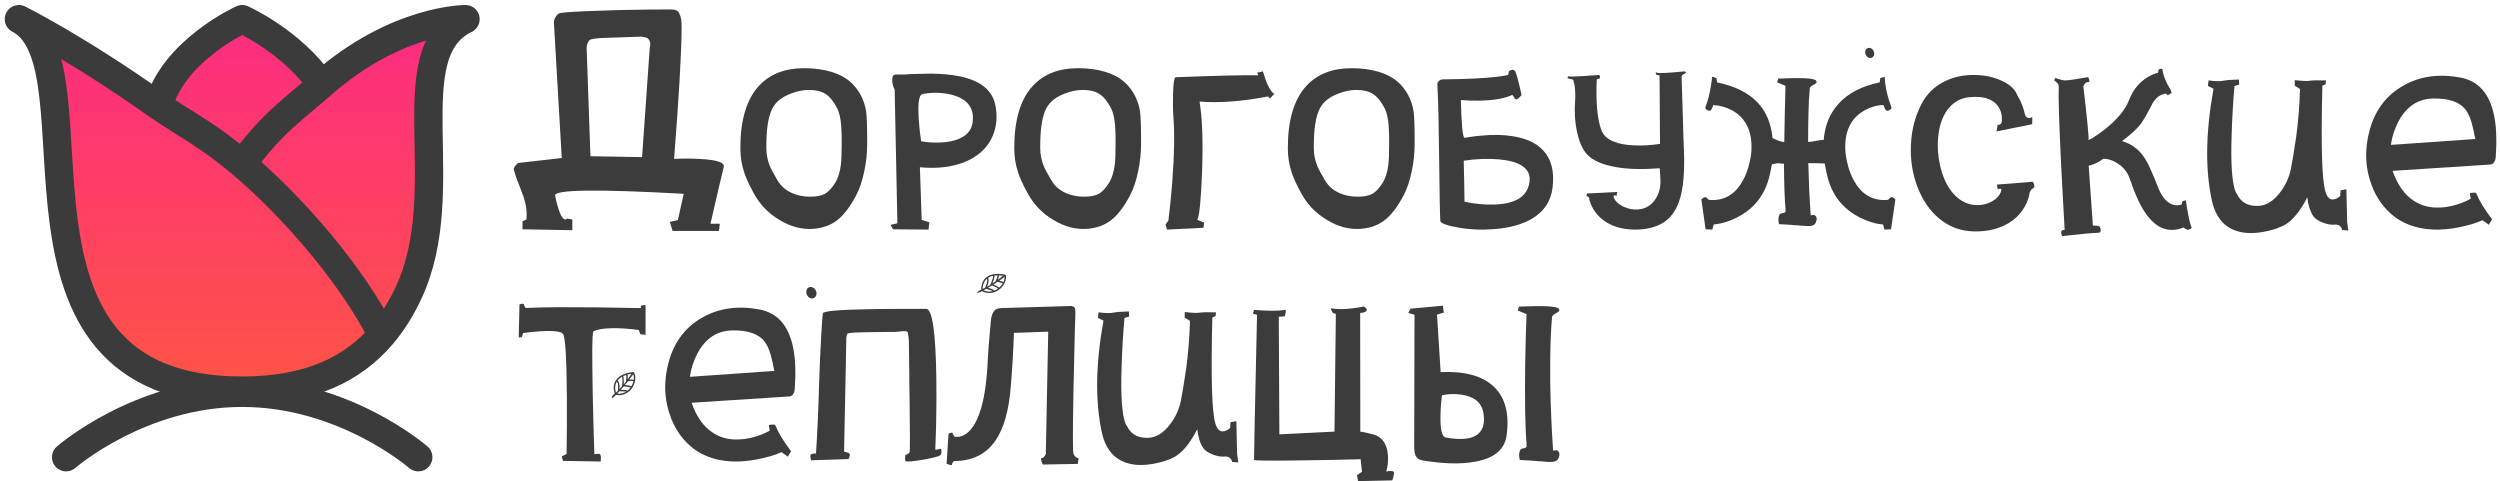
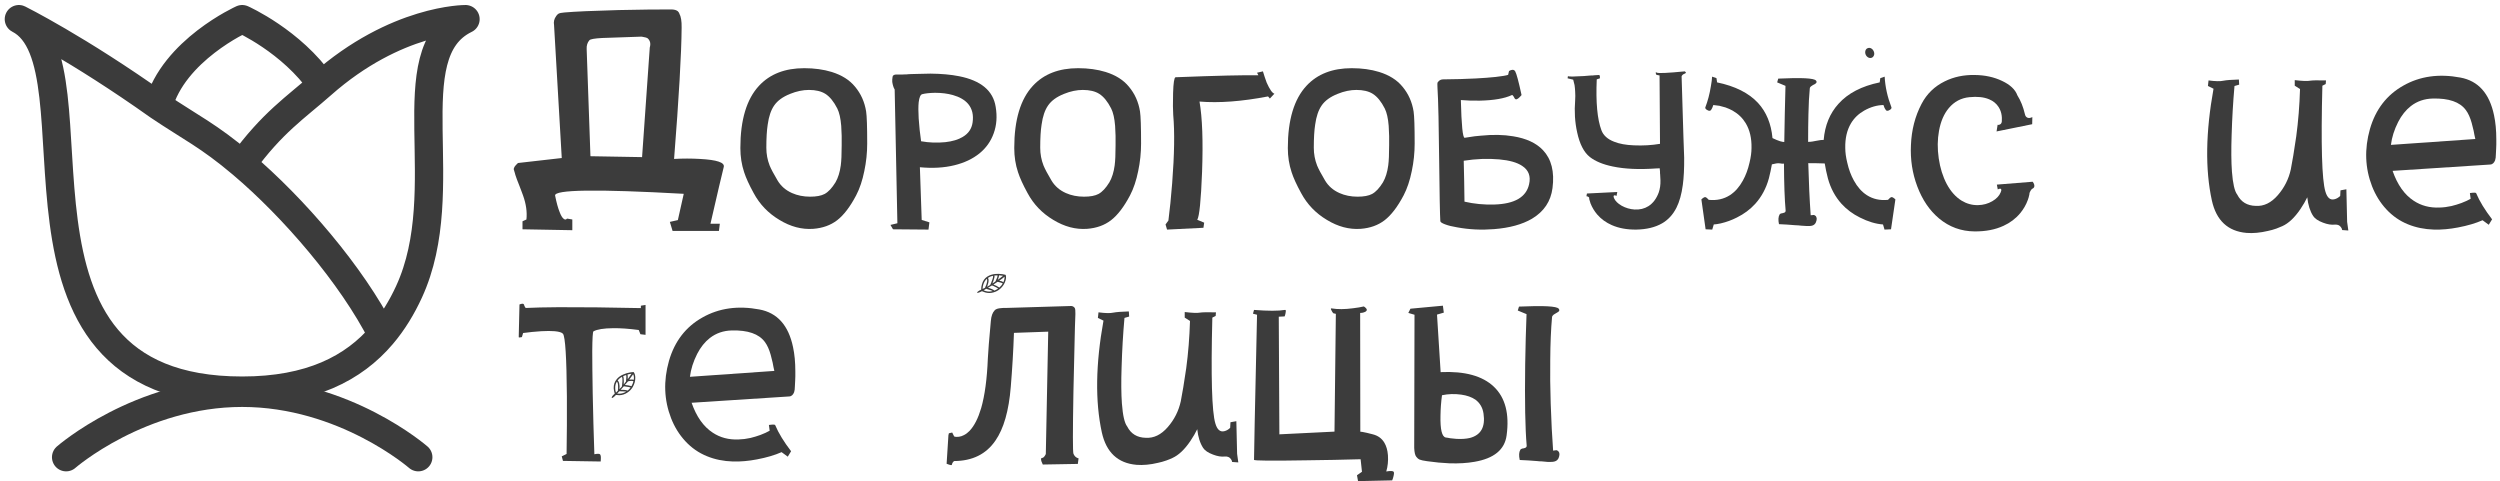
<svg xmlns="http://www.w3.org/2000/svg" width="265" height="51" viewBox="0 0 265 51" fill="none">
  <path d="M55.065 32.275C55.033 33.769 55.006 34.921 54.985 35.732C54.985 35.785 55.097 35.785 55.321 35.732L55.449 35.3C56.068 35.215 56.708 35.151 57.369 35.108C57.946 35.076 58.42 35.076 58.794 35.108C59.263 35.151 59.557 35.241 59.674 35.38C59.919 35.689 60.058 37.903 60.09 42.022C60.101 44.092 60.09 46.124 60.058 48.119L59.546 48.375L59.674 48.855L63.675 48.919C63.686 48.823 63.691 48.717 63.691 48.599C63.702 48.375 63.67 48.226 63.595 48.151C63.52 48.087 63.323 48.087 63.003 48.151C62.928 46.007 62.87 43.857 62.827 41.702C62.795 39.813 62.779 38.325 62.779 37.236C62.789 35.871 62.832 35.166 62.907 35.124C63.291 34.91 63.984 34.798 64.987 34.788C65.756 34.777 66.662 34.841 67.708 34.98L67.884 35.428L68.428 35.492V32.323L67.932 32.403V32.659C66.513 32.627 64.939 32.6 63.211 32.579C61.706 32.568 60.373 32.563 59.21 32.563C57.748 32.574 56.601 32.6 55.769 32.643C55.716 32.654 55.662 32.595 55.609 32.467L55.577 32.403L55.561 32.323C55.54 32.28 55.524 32.254 55.513 32.243C55.449 32.168 55.3 32.179 55.065 32.275ZM66.54 41.398C66.487 41.376 66.385 41.355 66.236 41.333C66.118 41.323 65.969 41.317 65.788 41.317C65.894 41.211 66.006 41.088 66.124 40.949C66.166 40.96 66.214 40.965 66.268 40.965C66.332 40.976 66.396 40.987 66.46 40.997C66.599 41.008 66.727 41.035 66.844 41.077C66.758 41.195 66.657 41.301 66.54 41.398ZM65.419 41.718L65.644 41.477C65.697 41.477 65.75 41.477 65.804 41.477C65.964 41.477 66.108 41.483 66.236 41.493C66.278 41.493 66.326 41.499 66.38 41.51C66.156 41.648 65.916 41.723 65.66 41.733C65.585 41.733 65.505 41.728 65.419 41.718ZM65.516 40.949C65.516 41.003 65.516 41.056 65.516 41.109C65.516 41.163 65.516 41.211 65.516 41.253C65.505 41.275 65.499 41.296 65.499 41.317C65.499 41.328 65.499 41.344 65.499 41.365V41.382V41.398L65.484 41.429C65.43 41.483 65.366 41.547 65.291 41.621C65.238 41.451 65.212 41.296 65.212 41.157C65.201 40.891 65.26 40.656 65.388 40.453C65.473 40.528 65.516 40.693 65.516 40.949ZM65.98 40.389C65.969 40.453 65.964 40.512 65.964 40.565C65.964 40.619 65.958 40.672 65.948 40.725C65.948 40.757 65.948 40.789 65.948 40.821C65.937 40.832 65.932 40.843 65.932 40.853V40.869L65.916 40.949H65.948C65.852 41.045 65.756 41.147 65.66 41.253C65.67 41.147 65.676 41.04 65.676 40.933C65.665 40.795 65.649 40.683 65.628 40.597C65.596 40.48 65.542 40.389 65.468 40.325V40.341C65.574 40.181 65.729 40.048 65.932 39.941C65.974 40.037 65.99 40.187 65.98 40.389ZM66.38 39.749L66.364 39.765C66.364 39.765 66.369 39.77 66.38 39.781C66.38 39.792 66.38 39.802 66.38 39.813C66.391 39.845 66.396 39.882 66.396 39.925C66.396 40.042 66.385 40.187 66.364 40.357L66.348 40.453C66.262 40.549 66.182 40.651 66.108 40.757C66.108 40.704 66.113 40.651 66.124 40.597C66.124 40.523 66.124 40.459 66.124 40.405C66.124 40.139 66.102 39.962 66.06 39.877L66.156 39.829C66.22 39.797 66.294 39.77 66.38 39.749ZM66.908 40.229C66.844 40.229 66.775 40.234 66.7 40.245C66.849 40.053 66.988 39.861 67.116 39.669C67.169 39.776 67.196 39.898 67.196 40.037C67.196 40.101 67.191 40.176 67.18 40.261C67.127 40.24 67.036 40.229 66.908 40.229ZM66.732 40.389C66.807 40.379 66.871 40.373 66.924 40.373C66.977 40.373 67.025 40.379 67.068 40.389C67.121 40.4 67.148 40.41 67.148 40.421V40.405C67.105 40.587 67.036 40.763 66.94 40.933C66.887 40.912 66.817 40.896 66.732 40.885L66.604 40.853L66.476 40.837C66.401 40.827 66.321 40.816 66.236 40.805C66.342 40.688 66.454 40.56 66.572 40.421C66.625 40.41 66.678 40.4 66.732 40.389ZM66.508 39.701C66.647 39.658 66.791 39.632 66.94 39.621C66.801 39.824 66.668 40.016 66.54 40.197C66.55 40.09 66.55 39.994 66.54 39.909C66.54 39.834 66.534 39.776 66.524 39.733L66.508 39.701ZM67.34 40.021C67.34 39.818 67.292 39.637 67.196 39.477L67.18 39.445H67.132H67.116H67.1C67.079 39.445 67.057 39.445 67.036 39.445C66.961 39.456 66.881 39.466 66.796 39.477C66.54 39.52 66.305 39.589 66.092 39.685C65.782 39.813 65.542 39.984 65.371 40.197C65.147 40.464 65.041 40.784 65.051 41.157C65.062 41.328 65.099 41.52 65.163 41.733C65.057 41.819 64.971 41.904 64.907 41.99C64.854 42.075 64.833 42.134 64.843 42.166C64.854 42.198 64.897 42.192 64.971 42.15C65.057 42.096 65.163 42 65.291 41.862C65.43 41.883 65.553 41.894 65.66 41.894C65.958 41.883 66.236 41.792 66.492 41.621C66.727 41.472 66.919 41.275 67.068 41.029C67.26 40.699 67.351 40.362 67.34 40.021Z" fill="#3C3C3C" />
  <path d="M73.134 39.941C73.23 39.141 73.486 38.33 73.902 37.508C74.265 36.804 74.713 36.244 75.246 35.828C75.908 35.316 76.681 35.049 77.567 35.028C79.274 34.985 80.442 35.391 81.072 36.244C81.328 36.586 81.536 37.044 81.696 37.62C81.76 37.844 81.829 38.122 81.904 38.453L81.984 38.885L82.08 39.317C81.557 39.349 78.575 39.557 73.134 39.941ZM80.496 32.803C78.223 32.376 76.212 32.659 74.462 33.651C72.691 34.644 71.507 36.18 70.909 38.261C70.311 40.373 70.386 42.395 71.133 44.326C71.496 45.255 71.997 46.065 72.638 46.759C73.299 47.474 74.067 48.007 74.942 48.359C75.774 48.701 76.692 48.888 77.695 48.919C78.506 48.941 79.354 48.866 80.24 48.695C81.253 48.503 82.123 48.247 82.848 47.927L83.504 48.407L83.856 47.831C83.088 46.828 82.528 45.911 82.176 45.078C82.176 44.993 81.952 44.982 81.504 45.046L81.584 45.655C81.328 45.804 81.002 45.953 80.608 46.103C80.255 46.231 79.903 46.337 79.551 46.423C79.124 46.519 78.703 46.572 78.287 46.583C77.252 46.626 76.34 46.386 75.55 45.863C74.569 45.222 73.822 44.166 73.31 42.694L83.68 42.022C83.776 42.022 83.872 41.979 83.969 41.894C84.054 41.819 84.123 41.712 84.177 41.574C84.23 41.413 84.257 41.211 84.257 40.965C84.257 40.912 84.267 40.704 84.289 40.341C84.289 40.17 84.294 40.021 84.305 39.893C84.305 39.701 84.305 39.525 84.305 39.365C84.305 38.405 84.225 37.551 84.064 36.804C83.584 34.489 82.395 33.155 80.496 32.803Z" fill="#3C3C3C" />
-   <path d="M86.497 48.071C86.647 45.692 86.753 43.313 86.817 40.933C86.871 39.13 86.945 37.391 87.041 35.716C87.127 34.169 87.191 33.331 87.233 33.203C87.308 32.968 88.989 32.825 92.275 32.771C93.31 32.75 94.526 32.739 95.924 32.739C96.158 32.739 96.409 32.739 96.676 32.739C96.783 32.739 96.895 32.739 97.012 32.739H97.316C97.764 32.739 98.047 32.739 98.164 32.739C98.826 32.728 99.189 35.215 99.253 40.197C99.274 41.755 99.263 43.467 99.221 45.334C99.199 46.273 99.172 47.052 99.141 47.671C99.343 47.66 99.498 47.634 99.605 47.591C99.658 47.559 99.706 47.564 99.749 47.607C99.781 47.65 99.797 47.709 99.797 47.783C99.818 47.965 99.781 48.114 99.685 48.231C99.589 48.359 99.007 48.519 97.94 48.711C96.863 48.904 96.217 48.962 96.004 48.888C95.929 48.866 95.918 48.637 95.972 48.199C96.036 48.199 96.1 48.183 96.164 48.151C96.217 48.13 96.265 48.103 96.308 48.071C96.361 48.029 96.398 47.98 96.42 47.927C96.463 47.842 96.463 46.081 96.42 42.646C96.409 42.123 96.398 41.446 96.388 40.613V40.117C96.388 39.914 96.388 39.754 96.388 39.637C96.377 39.264 96.372 38.954 96.372 38.709C96.35 37.354 96.34 36.484 96.34 36.1C96.34 36.057 96.324 35.908 96.292 35.652C96.249 35.385 96.222 35.236 96.212 35.204C96.18 35.118 95.982 35.086 95.62 35.108C95.556 35.118 95.481 35.129 95.395 35.14H95.284L95.188 35.156C95.038 35.177 94.942 35.188 94.899 35.188C94.814 35.188 94.675 35.188 94.483 35.188H94.355H94.211C94.094 35.188 93.998 35.188 93.923 35.188C93.379 35.199 92.92 35.204 92.547 35.204C91.341 35.215 90.562 35.241 90.21 35.284C90.125 35.294 90.05 35.305 89.986 35.316C89.89 35.337 89.837 35.358 89.826 35.38C89.783 35.422 89.746 35.54 89.714 35.732L89.474 47.879C89.794 47.932 89.986 48.007 90.05 48.103C90.114 48.21 90.077 48.397 89.938 48.663L85.969 48.791C85.894 48.471 85.884 48.269 85.937 48.183C86.001 48.109 86.188 48.071 86.497 48.071ZM85.537 31.251C85.462 31.091 85.446 30.936 85.489 30.787C85.521 30.637 85.601 30.531 85.729 30.466C85.868 30.402 86.006 30.402 86.145 30.466C86.294 30.531 86.406 30.643 86.481 30.803C86.556 30.963 86.572 31.117 86.529 31.267C86.487 31.416 86.401 31.523 86.273 31.587C86.145 31.651 86.006 31.651 85.857 31.587C85.718 31.523 85.612 31.411 85.537 31.251Z" fill="#3C3C3C" />
  <path d="M104.71 38.021C104.742 37.316 104.849 35.983 105.03 34.02C105.073 33.497 105.211 33.118 105.446 32.883C105.564 32.755 105.793 32.681 106.134 32.659C106.294 32.638 106.449 32.633 106.599 32.643L113.56 32.435C113.699 32.446 113.816 32.51 113.912 32.627C113.976 32.712 114.003 32.931 113.992 33.283C113.96 34.009 113.928 35.135 113.896 36.66C113.854 38.346 113.816 39.968 113.784 41.526C113.71 45.729 113.71 47.916 113.784 48.087C113.859 48.279 113.971 48.418 114.121 48.503C114.195 48.546 114.265 48.573 114.329 48.583L114.249 49.175L110.536 49.24C110.482 49.122 110.434 49.01 110.392 48.904C110.328 48.679 110.338 48.562 110.424 48.551C110.552 48.541 110.658 48.466 110.744 48.327C110.797 48.253 110.834 48.183 110.856 48.119L111.112 35.156L107.479 35.284C107.415 37.162 107.303 39.066 107.143 40.997C106.94 43.537 106.396 45.441 105.51 46.711C104.529 48.141 103.072 48.861 101.141 48.871C101.013 48.957 100.933 49.085 100.901 49.256C100.901 49.288 100.869 49.304 100.805 49.304C100.762 49.304 100.698 49.288 100.613 49.256C100.528 49.234 100.437 49.202 100.341 49.16L100.533 46.135L100.581 45.927L100.933 45.847L101.141 46.263C101.28 46.316 101.45 46.327 101.653 46.295C101.824 46.273 102 46.215 102.181 46.119C102.395 46.012 102.597 45.857 102.789 45.655C103.28 45.132 103.686 44.332 104.006 43.254C104.39 41.91 104.625 40.165 104.71 38.021ZM106.438 29.698C106.417 29.762 106.39 29.837 106.358 29.922C106.316 29.88 106.236 29.837 106.118 29.794C106.054 29.784 105.985 29.773 105.91 29.762C106.113 29.624 106.305 29.48 106.486 29.33C106.486 29.458 106.47 29.581 106.438 29.698ZM105.926 30.483C105.884 30.451 105.82 30.413 105.734 30.37L105.638 30.306L105.526 30.259C105.452 30.227 105.377 30.195 105.302 30.163C105.441 30.066 105.585 29.97 105.734 29.874C105.788 29.885 105.841 29.896 105.894 29.906C105.958 29.917 106.017 29.933 106.07 29.954C106.124 29.965 106.172 29.981 106.214 30.002C106.257 30.024 106.278 30.04 106.278 30.05H106.294C106.198 30.21 106.076 30.355 105.926 30.483ZM104.47 30.851C104.406 30.829 104.337 30.803 104.262 30.771L104.534 30.611C104.555 30.621 104.577 30.627 104.598 30.627C104.63 30.637 104.657 30.648 104.678 30.659C104.838 30.701 104.977 30.744 105.094 30.787C105.137 30.808 105.179 30.829 105.222 30.851C104.966 30.925 104.715 30.925 104.47 30.851ZM104.598 29.554C104.662 29.65 104.657 29.821 104.582 30.066C104.571 30.12 104.555 30.173 104.534 30.227C104.513 30.269 104.491 30.312 104.47 30.355C104.47 30.376 104.465 30.397 104.454 30.419C104.443 30.429 104.438 30.44 104.438 30.451L104.422 30.466V30.483L104.406 30.515C104.342 30.547 104.257 30.584 104.15 30.627C104.161 30.456 104.187 30.301 104.23 30.163C104.305 29.917 104.427 29.714 104.598 29.554ZM104.71 29.474C104.859 29.357 105.046 29.277 105.27 29.234C105.281 29.341 105.249 29.49 105.174 29.682C105.153 29.736 105.131 29.789 105.11 29.842C105.099 29.885 105.083 29.933 105.062 29.986C105.041 30.04 105.019 30.082 104.998 30.114L104.966 30.195H104.982C104.865 30.259 104.747 30.328 104.63 30.402C104.673 30.296 104.705 30.195 104.726 30.098C104.769 29.97 104.79 29.858 104.79 29.762C104.801 29.645 104.779 29.544 104.726 29.458L104.71 29.474ZM104.934 30.563C104.87 30.541 104.801 30.52 104.726 30.498C104.865 30.424 105.003 30.344 105.142 30.259C105.185 30.28 105.233 30.296 105.286 30.306C105.34 30.338 105.393 30.365 105.446 30.387C105.574 30.44 105.692 30.504 105.798 30.579C105.681 30.675 105.548 30.749 105.398 30.803C105.366 30.76 105.281 30.707 105.142 30.643C105.089 30.621 105.019 30.595 104.934 30.563ZM105.75 29.186L105.734 29.202C105.734 29.202 105.734 29.207 105.734 29.218C105.734 29.229 105.734 29.239 105.734 29.25C105.734 29.282 105.729 29.32 105.718 29.362C105.708 29.394 105.692 29.437 105.67 29.49C105.649 29.533 105.628 29.576 105.606 29.618C105.606 29.64 105.601 29.661 105.59 29.682C105.58 29.693 105.574 29.704 105.574 29.714L105.558 29.73V29.746V29.762H105.542L105.51 29.842C105.414 29.917 105.308 29.986 105.19 30.05C105.211 30.008 105.233 29.96 105.254 29.906C105.275 29.842 105.297 29.784 105.318 29.73C105.404 29.485 105.436 29.309 105.414 29.202H105.51C105.585 29.192 105.665 29.186 105.75 29.186ZM106.326 29.234C106.124 29.384 105.937 29.528 105.766 29.666C105.809 29.56 105.841 29.469 105.862 29.394C105.884 29.32 105.894 29.261 105.894 29.218V29.202V29.186C106.033 29.197 106.177 29.213 106.326 29.234ZM106.599 29.138L106.551 29.122H106.534C106.524 29.122 106.513 29.117 106.502 29.106C106.492 29.106 106.481 29.106 106.47 29.106C106.396 29.085 106.316 29.069 106.23 29.058C105.974 29.026 105.729 29.021 105.494 29.042C105.174 29.074 104.897 29.165 104.662 29.314C104.374 29.496 104.182 29.768 104.086 30.131C104.032 30.301 104.006 30.493 104.006 30.707C103.878 30.76 103.771 30.819 103.686 30.883C103.611 30.936 103.574 30.979 103.574 31.011C103.574 31.043 103.616 31.048 103.702 31.027C103.798 31.005 103.926 30.952 104.086 30.867C104.203 30.92 104.315 30.963 104.422 30.995C104.721 31.08 105.014 31.08 105.302 30.995C105.558 30.931 105.798 30.803 106.022 30.611C106.3 30.365 106.486 30.077 106.583 29.746C106.647 29.544 106.657 29.357 106.615 29.186L106.599 29.138Z" fill="#3C3C3C" />
  <path d="M119.194 33.699C119.045 35.364 118.943 37.092 118.89 38.885C118.836 40.453 118.847 41.75 118.922 42.774C119.018 44.044 119.205 44.854 119.482 45.206C119.877 45.985 120.533 46.386 121.45 46.407C122.304 46.46 123.083 46.081 123.787 45.27C124.481 44.47 124.939 43.558 125.163 42.534C125.324 41.733 125.516 40.565 125.74 39.029C125.953 37.45 126.086 35.78 126.14 34.02L125.58 33.667V33.075C126.39 33.171 126.924 33.193 127.18 33.139C127.436 33.097 128.007 33.086 128.892 33.107L128.86 33.491L128.508 33.667C128.348 39.92 128.455 43.659 128.828 44.886C129.021 45.548 129.341 45.82 129.789 45.703C130.013 45.649 130.215 45.532 130.397 45.35L130.429 44.758L131.053 44.646L131.133 48.103L131.261 49.016L130.605 48.968C130.594 48.861 130.552 48.759 130.477 48.663C130.338 48.461 130.125 48.37 129.837 48.391C129.463 48.434 129.042 48.365 128.572 48.183C128.06 47.991 127.713 47.757 127.532 47.479C127.201 46.967 126.993 46.305 126.908 45.495C126.727 45.879 126.481 46.3 126.172 46.759C125.564 47.655 124.929 48.253 124.267 48.551C124.086 48.637 123.878 48.722 123.643 48.807C123.344 48.914 123.04 48.999 122.731 49.063C121.92 49.256 121.168 49.325 120.474 49.272C118.49 49.101 117.263 47.954 116.793 45.831C116.078 42.544 116.137 38.597 116.969 33.987L116.377 33.699L116.441 33.107C117.167 33.203 117.689 33.214 118.01 33.139C118.34 33.075 118.89 33.033 119.658 33.011L119.69 33.555L119.194 33.699Z" fill="#3C3C3C" />
  <path d="M132.814 33.251L133.246 33.363C133.022 43.478 132.915 48.605 132.926 48.743C132.936 48.839 134.819 48.855 138.575 48.791C140.464 48.77 142.347 48.733 144.225 48.679L144.369 50.008L143.84 50.376L143.952 51L147.569 50.92C147.623 50.803 147.665 50.675 147.697 50.536C147.772 50.258 147.783 50.082 147.729 50.008C147.644 49.912 147.383 49.901 146.945 49.976C147.105 49.432 147.164 48.855 147.121 48.247C147.079 47.714 146.951 47.271 146.737 46.919C146.47 46.471 146.065 46.177 145.521 46.039C144.55 45.783 144.038 45.697 143.984 45.783C143.952 45.825 144.022 45.895 144.193 45.991L144.177 33.171C144.273 33.171 144.374 33.161 144.481 33.139C144.566 33.118 144.641 33.091 144.705 33.059C144.779 33.017 144.833 32.968 144.865 32.915C144.907 32.83 144.87 32.734 144.753 32.627C144.689 32.563 144.625 32.515 144.561 32.483C144.251 32.558 143.872 32.622 143.424 32.675C142.549 32.792 141.792 32.798 141.152 32.691C141.045 32.67 141.045 32.75 141.152 32.931C141.194 33.027 141.253 33.118 141.328 33.203L141.6 33.267L141.456 45.751L135.614 46.039L135.55 33.571L136.174 33.539C136.217 33.422 136.249 33.305 136.27 33.187C136.292 33.081 136.302 33.001 136.302 32.947C136.292 32.873 136.26 32.84 136.206 32.851C135.513 32.968 134.419 32.968 132.926 32.851L132.814 33.251Z" fill="#3C3C3C" />
  <path d="M153.251 46.375C152.846 46.3 152.659 45.532 152.691 44.07C152.701 43.334 152.755 42.608 152.851 41.894C153.512 41.755 154.19 41.733 154.883 41.83C155.492 41.915 155.993 42.091 156.388 42.358C156.868 42.71 157.156 43.201 157.252 43.83C157.465 45.249 156.985 46.113 155.812 46.423C155.406 46.519 154.926 46.551 154.371 46.519C154.169 46.508 153.955 46.487 153.731 46.455C153.646 46.444 153.56 46.428 153.475 46.407C153.411 46.396 153.336 46.386 153.251 46.375ZM151.282 48.888C152.104 49.005 152.888 49.08 153.635 49.111C154.627 49.144 155.513 49.09 156.292 48.952C158.362 48.599 159.498 47.666 159.701 46.151C160.01 43.867 159.562 42.15 158.356 40.997C157.151 39.845 155.268 39.328 152.707 39.445L152.323 33.347L153.043 33.139L152.947 32.403L149.506 32.723L149.282 33.171L149.938 33.363L149.906 47.479C149.927 47.959 150.002 48.274 150.13 48.423C150.247 48.573 150.36 48.669 150.466 48.711C150.616 48.775 150.888 48.834 151.282 48.888ZM160.885 32.915L161.813 33.299C161.749 34.9 161.701 36.681 161.669 38.645C161.616 42.56 161.669 45.425 161.829 47.239C161.84 47.378 161.749 47.468 161.557 47.511L161.493 47.527H161.445C161.392 47.538 161.354 47.548 161.333 47.559C161.248 47.58 161.189 47.618 161.157 47.671C161.008 47.927 160.986 48.29 161.093 48.759C161.659 48.781 162.261 48.818 162.902 48.871C162.998 48.871 163.115 48.882 163.254 48.904H163.414L163.574 48.919C163.798 48.941 163.974 48.957 164.102 48.968C164.433 48.978 164.673 48.957 164.822 48.904C164.993 48.85 165.121 48.738 165.206 48.567C165.27 48.407 165.302 48.269 165.302 48.151C165.302 48.045 165.276 47.954 165.222 47.879C165.158 47.794 165.078 47.74 164.982 47.719L164.63 47.767C164.523 46.337 164.438 44.673 164.374 42.774C164.321 41.12 164.305 39.584 164.326 38.165C164.337 36.404 164.401 34.884 164.518 33.603C164.529 33.518 164.587 33.433 164.694 33.347C164.737 33.315 164.79 33.283 164.854 33.251L164.934 33.203L165.014 33.155C165.142 33.091 165.222 33.033 165.254 32.979C165.308 32.904 165.297 32.819 165.222 32.723C165.019 32.456 163.616 32.382 161.013 32.499L160.885 32.915Z" fill="#3C3C3C" />
  <path d="M62.587 16.559L62.187 5.212C62.165 4.828 62.261 4.513 62.475 4.268C62.571 4.15 63.024 4.07 63.835 4.027L68.012 3.883C68.364 3.937 68.583 4.001 68.668 4.075C68.924 4.321 68.994 4.641 68.876 5.036L68.06 16.655L62.587 16.559ZM75.31 23.713C76.057 20.459 76.526 18.453 76.719 17.695C76.836 17.226 75.993 16.943 74.19 16.847C73.294 16.794 72.381 16.794 71.453 16.847C71.965 10.349 72.232 5.708 72.253 2.923C72.264 2.24 72.184 1.75 72.013 1.451L71.997 1.403L71.965 1.339C71.933 1.285 71.896 1.237 71.853 1.195C71.704 1.077 71.496 1.013 71.229 1.003C69.949 0.992 68.06 1.013 65.564 1.067C62.811 1.141 60.896 1.227 59.818 1.323C59.509 1.344 59.295 1.392 59.178 1.467C59.135 1.499 59.093 1.536 59.05 1.579L59.002 1.643L58.954 1.707C58.74 1.995 58.666 2.315 58.73 2.667L59.546 16.751L54.905 17.279C54.723 17.45 54.606 17.578 54.553 17.663C54.478 17.791 54.446 17.887 54.457 17.951C54.467 17.983 54.489 18.053 54.521 18.159L54.537 18.223L54.569 18.319C54.59 18.405 54.611 18.485 54.633 18.559C54.718 18.826 54.851 19.183 55.033 19.632L55.241 20.176L55.449 20.736C55.769 21.632 55.886 22.475 55.801 23.265L55.385 23.457V24.305L60.666 24.401V23.265L60.106 23.169C59.999 23.307 59.871 23.307 59.722 23.169C59.583 23.051 59.45 22.822 59.322 22.48C59.151 22.064 58.991 21.483 58.842 20.736C58.714 20.096 63.259 20.032 72.477 20.544L71.853 23.329L71.005 23.521L71.293 24.481H76.206L76.302 23.713H75.31Z" fill="#3C3C3C" />
  <path d="M89.218 15.406C89.218 16.356 89.186 17.066 89.122 17.535C89.026 18.25 88.839 18.847 88.562 19.328C88.188 19.936 87.804 20.346 87.409 20.56C87.047 20.752 86.534 20.848 85.873 20.848C85.169 20.848 84.529 20.72 83.953 20.464C83.28 20.165 82.768 19.717 82.416 19.119C82.011 18.437 81.733 17.914 81.584 17.551C81.349 16.954 81.232 16.324 81.232 15.663C81.232 14.638 81.28 13.822 81.376 13.214C81.493 12.35 81.722 11.672 82.064 11.181C82.416 10.669 82.981 10.258 83.76 9.949C84.443 9.672 85.105 9.533 85.745 9.533C86.471 9.533 87.052 9.672 87.489 9.949C87.959 10.248 88.38 10.765 88.754 11.502C88.967 11.928 89.106 12.542 89.17 13.342C89.191 13.641 89.207 13.993 89.218 14.398C89.218 14.537 89.218 14.708 89.218 14.91V15.166V15.406ZM90.626 9.181C90.05 8.477 89.228 7.959 88.162 7.628C87.297 7.362 86.326 7.228 85.249 7.228C83.211 7.228 81.616 7.847 80.463 9.085C79.141 10.504 78.479 12.707 78.479 15.695C78.479 16.602 78.612 17.455 78.879 18.255C79.071 18.853 79.407 19.589 79.887 20.464C80.528 21.659 81.44 22.608 82.624 23.313C83.798 24.027 84.987 24.342 86.193 24.257C87.196 24.182 88.044 23.878 88.738 23.345C89.442 22.8 90.114 21.92 90.754 20.704C91.128 19.989 91.416 19.13 91.618 18.127C91.821 17.167 91.923 16.196 91.923 15.214C91.923 13.443 91.885 12.312 91.811 11.822C91.65 10.808 91.256 9.928 90.626 9.181Z" fill="#3C3C3C" />
  <path d="M103.094 12.99C102.998 13.651 102.651 14.158 102.053 14.51C101.584 14.798 100.965 14.985 100.197 15.07C99.322 15.156 98.468 15.124 97.636 14.974C97.519 14.174 97.433 13.369 97.38 12.558C97.337 11.843 97.337 11.272 97.38 10.845C97.444 10.312 97.572 10.024 97.764 9.981C98.095 9.896 98.543 9.848 99.109 9.837C99.813 9.837 100.448 9.917 101.013 10.077C101.728 10.28 102.267 10.595 102.629 11.021C103.056 11.534 103.211 12.19 103.094 12.99ZM94.611 8.157C94.579 8.338 94.569 8.514 94.579 8.685C94.601 8.834 94.633 8.978 94.675 9.117C94.718 9.266 94.771 9.389 94.835 9.485L95.123 23.665L94.387 23.841L94.659 24.305L98.42 24.337L98.516 23.569L97.7 23.313L97.508 17.727C98.852 17.855 100.069 17.786 101.157 17.519C102.213 17.263 103.104 16.842 103.83 16.255C104.534 15.679 105.035 14.969 105.334 14.126C105.644 13.273 105.713 12.339 105.542 11.325C105.275 9.618 103.979 8.535 101.653 8.077C100.8 7.906 99.791 7.815 98.628 7.804C98.202 7.804 97.727 7.815 97.204 7.836C97.012 7.836 96.793 7.842 96.548 7.853C96.463 7.863 96.361 7.869 96.244 7.869L96.1 7.885H95.956C95.849 7.895 95.737 7.901 95.62 7.901C95.545 7.901 95.454 7.901 95.347 7.901C95.145 7.901 95.011 7.901 94.947 7.901C94.841 7.911 94.761 7.938 94.707 7.981C94.654 8.013 94.622 8.071 94.611 8.157Z" fill="#3C3C3C" />
  <path d="M118.25 15.406C118.25 16.356 118.218 17.066 118.154 17.535C118.058 18.25 117.871 18.847 117.593 19.328C117.22 19.936 116.836 20.346 116.441 20.56C116.078 20.752 115.566 20.848 114.905 20.848C114.201 20.848 113.56 20.72 112.984 20.464C112.312 20.165 111.8 19.717 111.448 19.119C111.042 18.437 110.765 17.914 110.616 17.551C110.381 16.954 110.263 16.324 110.263 15.663C110.263 14.638 110.311 13.822 110.408 13.214C110.525 12.35 110.754 11.672 111.096 11.181C111.448 10.669 112.013 10.258 112.792 9.949C113.475 9.672 114.137 9.533 114.777 9.533C115.502 9.533 116.084 9.672 116.521 9.949C116.991 10.248 117.412 10.765 117.785 11.502C117.999 11.928 118.138 12.542 118.202 13.342C118.223 13.641 118.239 13.993 118.25 14.398C118.25 14.537 118.25 14.708 118.25 14.91V15.166V15.406ZM119.658 9.181C119.082 8.477 118.26 7.959 117.193 7.628C116.329 7.362 115.358 7.228 114.281 7.228C112.243 7.228 110.648 7.847 109.495 9.085C108.172 10.504 107.511 12.707 107.511 15.695C107.511 16.602 107.644 17.455 107.911 18.255C108.103 18.853 108.439 19.589 108.919 20.464C109.559 21.659 110.472 22.608 111.656 23.313C112.829 24.027 114.019 24.342 115.225 24.257C116.228 24.182 117.076 23.878 117.769 23.345C118.474 22.8 119.146 21.92 119.786 20.704C120.159 19.989 120.448 19.13 120.65 18.127C120.853 17.167 120.954 16.196 120.954 15.214C120.954 13.443 120.917 12.312 120.842 11.822C120.682 10.808 120.287 9.928 119.658 9.181Z" fill="#3C3C3C" />
  <path d="M124.603 8.189C128.999 8.018 131.928 7.949 133.39 7.981L133.246 7.708L133.87 7.564C133.987 7.959 134.121 8.359 134.27 8.765C134.59 9.48 134.862 9.869 135.086 9.933L134.606 10.445L134.414 10.221C131.64 10.755 129.218 10.936 127.148 10.765C127.447 12.483 127.537 14.969 127.42 18.223C127.303 21.253 127.132 22.945 126.908 23.297L127.644 23.601L127.564 24.145L123.707 24.337L123.547 23.793L123.851 23.377C124 22.235 124.134 20.912 124.251 19.408C124.486 16.388 124.523 13.982 124.363 12.19C124.353 11.998 124.342 11.683 124.331 11.245C124.331 10.776 124.337 10.317 124.347 9.869C124.379 8.791 124.465 8.231 124.603 8.189Z" fill="#3C3C3C" />
  <path d="M147.249 15.406C147.249 16.356 147.217 17.066 147.153 17.535C147.057 18.25 146.871 18.847 146.593 19.328C146.22 19.936 145.836 20.346 145.441 20.56C145.078 20.752 144.566 20.848 143.904 20.848C143.2 20.848 142.56 20.72 141.984 20.464C141.312 20.165 140.8 19.717 140.448 19.119C140.042 18.437 139.765 17.914 139.615 17.551C139.381 16.954 139.263 16.324 139.263 15.663C139.263 14.638 139.311 13.822 139.407 13.214C139.525 12.35 139.754 11.672 140.095 11.181C140.448 10.669 141.013 10.258 141.792 9.949C142.475 9.672 143.136 9.533 143.776 9.533C144.502 9.533 145.083 9.672 145.521 9.949C145.99 10.248 146.412 10.765 146.785 11.502C146.999 11.928 147.137 12.542 147.201 13.342C147.223 13.641 147.239 13.993 147.249 14.398C147.249 14.537 147.249 14.708 147.249 14.91V15.166V15.406ZM148.658 9.181C148.082 8.477 147.26 7.959 146.193 7.628C145.329 7.362 144.358 7.228 143.28 7.228C141.242 7.228 139.647 7.847 138.495 9.085C137.172 10.504 136.51 12.707 136.51 15.695C136.51 16.602 136.644 17.455 136.911 18.255C137.103 18.853 137.439 19.589 137.919 20.464C138.559 21.659 139.471 22.608 140.656 23.313C141.829 24.027 143.019 24.342 144.225 24.257C145.227 24.182 146.076 23.878 146.769 23.345C147.473 22.8 148.146 21.92 148.786 20.704C149.159 19.989 149.447 19.13 149.65 18.127C149.853 17.167 149.954 16.196 149.954 15.214C149.954 13.443 149.917 12.312 149.842 11.822C149.682 10.808 149.287 9.928 148.658 9.181Z" fill="#3C3C3C" />
  <path d="M155.155 17.039C156.446 16.836 157.7 16.788 158.916 16.895C159.994 16.991 160.805 17.22 161.349 17.583C162.032 18.031 162.277 18.677 162.085 19.52C161.787 20.896 160.554 21.616 158.388 21.68C157.311 21.712 156.26 21.611 155.235 21.376C155.214 20.299 155.203 19.573 155.203 19.2C155.203 18.815 155.187 18.095 155.155 17.039ZM160.613 7.564C160.528 7.415 160.394 7.367 160.213 7.42C160.117 7.442 160.031 7.479 159.957 7.532L159.861 7.933C159.647 8.007 159.205 8.082 158.532 8.157C157.935 8.221 157.231 8.274 156.42 8.317C155.406 8.37 154.259 8.402 152.979 8.413C152.797 8.413 152.643 8.471 152.515 8.589C152.429 8.674 152.381 8.738 152.371 8.781C152.36 8.845 152.36 9.005 152.371 9.261C152.413 9.89 152.451 10.936 152.483 12.398C152.493 13.347 152.515 14.772 152.547 16.671C152.589 20.576 152.632 22.832 152.675 23.441C152.685 23.547 152.851 23.659 153.171 23.777C153.502 23.905 153.928 24.012 154.451 24.097C155.721 24.332 157.023 24.396 158.356 24.289C160.01 24.161 161.354 23.793 162.389 23.185C163.659 22.427 164.385 21.344 164.566 19.936C164.79 18.207 164.454 16.868 163.558 15.919C162.843 15.161 161.787 14.67 160.389 14.446C159.386 14.275 158.244 14.254 156.964 14.382C156.751 14.404 156.532 14.425 156.308 14.446C156.137 14.468 155.961 14.494 155.78 14.526L155.251 14.606C155.049 14.606 154.915 13.273 154.851 10.605C155.438 10.659 156.105 10.68 156.852 10.669C158.346 10.637 159.482 10.44 160.261 10.077C160.314 10.056 160.384 10.12 160.469 10.269L160.517 10.365L160.565 10.445C160.608 10.498 160.645 10.525 160.677 10.525C160.805 10.557 161.008 10.408 161.285 10.077C160.976 8.647 160.752 7.81 160.613 7.564Z" fill="#3C3C3C" />
  <path d="M178.586 7.564C176.74 7.746 175.748 7.788 175.609 7.692C175.524 7.639 175.492 7.666 175.513 7.772C175.524 7.826 175.545 7.879 175.577 7.933L175.913 7.997L175.961 15.246C175.075 15.396 174.153 15.449 173.192 15.406C172.349 15.374 171.651 15.246 171.096 15.022C170.402 14.756 169.954 14.35 169.751 13.806C169.314 12.643 169.149 10.845 169.255 8.413L169.591 8.301C169.602 8.066 169.57 7.949 169.495 7.949C169.474 7.949 169.298 7.959 168.967 7.981L168.855 7.997H168.743C168.647 8.007 168.556 8.013 168.471 8.013C168.268 8.034 168.082 8.05 167.911 8.061C166.887 8.125 166.316 8.13 166.198 8.077L166.166 8.301L166.759 8.445C166.801 8.573 166.849 8.765 166.903 9.021C166.935 9.234 166.956 9.464 166.967 9.709C166.988 10.008 166.988 10.312 166.967 10.621C166.871 11.827 166.94 12.958 167.175 14.014C167.441 15.262 167.89 16.137 168.519 16.639C169.106 17.098 169.917 17.434 170.952 17.647C172.211 17.914 173.742 17.983 175.545 17.855L175.929 17.839C175.94 17.935 175.95 18.053 175.961 18.191V18.351L175.977 18.511C175.998 18.767 176.009 18.976 176.009 19.136C176.02 19.584 175.961 20 175.833 20.384C175.588 21.056 175.219 21.547 174.729 21.856C174.302 22.123 173.811 22.24 173.256 22.208C172.776 22.176 172.323 22.043 171.896 21.808C171.49 21.573 171.224 21.312 171.096 21.024C171.042 20.907 171.026 20.821 171.048 20.768C171.058 20.725 171.09 20.704 171.144 20.704C171.208 20.704 171.277 20.725 171.352 20.768L171.432 20.352L168.215 20.512C168.162 20.725 168.156 20.827 168.199 20.816C168.242 20.805 168.295 20.821 168.359 20.864C168.423 20.907 168.455 20.939 168.455 20.96C168.444 20.992 168.45 21.056 168.471 21.152C168.503 21.28 168.546 21.419 168.599 21.568C168.77 21.995 169.004 22.384 169.303 22.736C169.719 23.217 170.231 23.59 170.84 23.857C171.587 24.188 172.456 24.348 173.448 24.337C174.537 24.316 175.444 24.097 176.169 23.681C176.82 23.307 177.332 22.753 177.705 22.016C178.026 21.376 178.25 20.571 178.378 19.6C178.484 18.821 178.532 17.855 178.522 16.703C178.511 16.713 178.42 13.843 178.25 8.093C178.292 7.965 178.404 7.869 178.586 7.804C178.639 7.783 178.676 7.756 178.698 7.724C178.708 7.703 178.703 7.676 178.682 7.644C178.66 7.612 178.628 7.586 178.586 7.564Z" fill="#3C3C3C" />
  <path d="M200.48 20.896C200.384 20.928 200.266 21.024 200.127 21.184C199.285 21.269 198.538 21.104 197.887 20.688C197.343 20.336 196.884 19.818 196.51 19.136C196.201 18.581 195.966 17.946 195.806 17.231C195.668 16.666 195.598 16.148 195.598 15.679C195.577 14.654 195.78 13.785 196.206 13.07C196.537 12.515 197.001 12.067 197.599 11.726C198.282 11.341 198.964 11.144 199.647 11.133C199.679 11.24 199.717 11.341 199.759 11.438C199.855 11.63 199.941 11.731 200.015 11.742C200.122 11.752 200.234 11.715 200.352 11.63C200.469 11.544 200.517 11.464 200.496 11.389C200.069 10.28 199.829 9.192 199.775 8.125L199.311 8.285L199.247 8.733C197.337 9.127 195.881 9.885 194.878 11.005C193.96 12.019 193.438 13.294 193.31 14.83C193.15 14.82 192.888 14.852 192.525 14.926C192.344 14.958 192.2 14.985 192.093 15.006C191.944 15.028 191.8 15.038 191.661 15.038C191.661 13.918 191.672 12.947 191.693 12.126C191.715 11.037 191.763 10.125 191.837 9.389C191.837 9.293 191.891 9.208 191.997 9.133C192.029 9.101 192.077 9.069 192.141 9.037L192.221 8.989L192.301 8.957C192.419 8.893 192.493 8.834 192.525 8.781C192.579 8.706 192.568 8.626 192.493 8.541C192.301 8.285 190.968 8.215 188.492 8.333L188.38 8.733L189.261 9.101C189.207 11.032 189.165 13.017 189.133 15.054C189.047 15.054 188.903 15.028 188.7 14.974C188.466 14.9 188.194 14.788 187.884 14.638C187.745 13.113 187.233 11.87 186.348 10.909C185.366 9.853 183.92 9.127 182.011 8.733L181.947 8.285L181.482 8.125C181.472 8.391 181.429 8.727 181.354 9.133C181.226 9.944 181.029 10.696 180.762 11.389C180.741 11.464 180.789 11.544 180.906 11.63C181.024 11.715 181.136 11.752 181.242 11.742C181.36 11.731 181.482 11.528 181.611 11.133C181.781 11.144 181.995 11.171 182.251 11.213C182.475 11.267 182.693 11.325 182.907 11.389C183.174 11.486 183.424 11.598 183.659 11.726C184.257 12.067 184.721 12.515 185.051 13.07C185.478 13.785 185.681 14.654 185.66 15.679C185.66 16.148 185.59 16.666 185.452 17.231C185.291 17.946 185.057 18.581 184.747 19.136C184.374 19.818 183.915 20.336 183.371 20.688C182.72 21.104 181.973 21.269 181.13 21.184C180.992 21.024 180.874 20.928 180.778 20.896C180.682 20.875 180.538 20.955 180.346 21.136L180.794 24.305L181.498 24.337L181.659 23.793C181.851 23.782 182.096 23.745 182.395 23.681C182.992 23.542 183.563 23.334 184.107 23.057C184.865 22.683 185.516 22.198 186.06 21.6C186.732 20.853 187.212 19.957 187.5 18.911C187.628 18.41 187.735 17.914 187.82 17.423C188.172 17.327 188.439 17.29 188.62 17.311C188.652 17.311 188.69 17.316 188.732 17.327H188.78L188.828 17.343C188.924 17.354 189.015 17.354 189.101 17.343C189.111 19.488 189.17 21.147 189.277 22.32C189.287 22.459 189.202 22.544 189.02 22.576L188.956 22.592L188.908 22.608C188.866 22.608 188.828 22.614 188.796 22.624C188.722 22.646 188.668 22.683 188.636 22.736C188.498 22.982 188.476 23.323 188.572 23.761C189.106 23.782 189.682 23.819 190.301 23.873C190.386 23.873 190.493 23.878 190.621 23.889L190.781 23.905L190.925 23.921C191.138 23.942 191.309 23.953 191.437 23.953C191.747 23.974 191.976 23.958 192.125 23.905C192.285 23.851 192.403 23.745 192.477 23.585C192.541 23.435 192.573 23.302 192.573 23.185C192.563 23.089 192.536 23.003 192.493 22.928C192.429 22.854 192.355 22.806 192.269 22.785L191.933 22.817C191.816 21.184 191.731 19.344 191.677 17.295C192.296 17.295 192.878 17.306 193.422 17.327C193.507 17.85 193.619 18.378 193.758 18.911C194.046 19.957 194.526 20.853 195.198 21.6C195.742 22.198 196.393 22.683 197.151 23.057C198.015 23.494 198.831 23.739 199.599 23.793L199.759 24.337L200.448 24.305L200.912 21.136C200.72 20.955 200.576 20.875 200.48 20.896ZM197.775 5.82C197.711 5.681 197.695 5.543 197.727 5.404C197.759 5.265 197.834 5.169 197.951 5.116C198.068 5.062 198.191 5.062 198.319 5.116C198.447 5.18 198.543 5.281 198.607 5.42C198.671 5.559 198.687 5.692 198.655 5.82C198.612 5.959 198.538 6.055 198.431 6.108C198.314 6.161 198.191 6.161 198.063 6.108C197.935 6.044 197.839 5.948 197.775 5.82Z" fill="#3C3C3C" />
  <path d="M212.195 12.686C212.205 12.568 212.2 12.424 212.179 12.254C212.136 11.923 212.029 11.624 211.859 11.357C211.624 10.984 211.288 10.707 210.85 10.525C210.296 10.29 209.597 10.216 208.754 10.301C207.879 10.386 207.153 10.771 206.577 11.454C206.065 12.062 205.718 12.862 205.537 13.854C205.366 14.782 205.356 15.759 205.505 16.783C205.654 17.807 205.937 18.714 206.353 19.504C206.78 20.293 207.303 20.88 207.922 21.264C208.466 21.595 209.047 21.755 209.666 21.744C210.221 21.733 210.728 21.595 211.186 21.328C211.624 21.072 211.917 20.763 212.067 20.4C212.131 20.261 212.152 20.154 212.131 20.08C212.12 20.026 212.083 20 212.019 20C211.944 20 211.859 20.026 211.763 20.08L211.667 19.568L215.46 19.264C215.534 19.349 215.588 19.445 215.62 19.552C215.684 19.765 215.625 19.914 215.444 20C215.39 20.01 215.321 20.085 215.235 20.224C215.161 20.363 215.123 20.442 215.123 20.464C215.134 20.506 215.123 20.587 215.091 20.704C215.059 20.864 215.011 21.029 214.947 21.2C214.766 21.701 214.499 22.166 214.147 22.592C213.667 23.169 213.075 23.617 212.371 23.937C211.496 24.342 210.472 24.54 209.298 24.529C207.879 24.518 206.625 24.059 205.537 23.153C204.534 22.31 203.766 21.179 203.232 19.76C202.709 18.373 202.485 16.911 202.56 15.374C202.624 13.774 202.998 12.323 203.68 11.021C204.235 9.954 205.057 9.154 206.145 8.621C207.095 8.151 208.151 7.927 209.314 7.949C210.392 7.959 211.357 8.167 212.211 8.573C213.075 8.978 213.619 9.49 213.843 10.109C214.195 10.664 214.462 11.331 214.643 12.11C214.675 12.259 214.739 12.366 214.835 12.43C214.899 12.483 214.985 12.51 215.091 12.51C215.209 12.499 215.321 12.467 215.428 12.414L215.412 13.166L211.635 13.934L211.747 13.23C211.832 13.251 211.912 13.241 211.987 13.198C212.147 13.134 212.216 12.963 212.195 12.686Z" fill="#3C3C3C" />
-   <path d="M217.748 8.509C217.834 8.573 217.919 8.647 218.004 8.733C218.164 8.893 218.239 9.042 218.228 9.181C218.175 10.109 218.26 12.915 218.484 17.599C218.602 19.946 218.724 22.203 218.852 24.369C218.788 24.369 218.724 24.38 218.66 24.401C218.607 24.412 218.564 24.433 218.532 24.465C218.5 24.508 218.484 24.556 218.484 24.609C218.495 24.844 218.543 24.982 218.628 25.025C220.613 24.801 221.883 24.684 222.437 24.673C222.608 24.673 222.688 24.566 222.677 24.353C222.667 24.278 222.645 24.203 222.613 24.129C222.581 24.054 222.555 24.012 222.533 24.001C222.437 23.937 222.208 23.905 221.845 23.905L221.397 17.567C221.546 17.535 221.723 17.482 221.925 17.407C222.331 17.247 222.667 17.055 222.934 16.831C223.499 16.831 224.054 17.023 224.598 17.407C225.153 17.812 225.532 18.309 225.734 18.895C225.756 18.938 225.777 18.997 225.798 19.072L225.83 19.168L225.878 19.264C225.932 19.434 225.98 19.578 226.022 19.696C226.15 20.058 226.278 20.384 226.406 20.672C226.748 21.494 227.116 22.176 227.511 22.721C228.62 24.257 229.938 24.721 231.464 24.113C231.528 24.177 231.603 24.23 231.688 24.273C231.752 24.305 231.811 24.332 231.864 24.353C231.928 24.364 232.024 24.342 232.152 24.289C232.28 24.225 232.333 24.166 232.312 24.113C232.227 23.921 232.141 23.643 232.056 23.281C231.992 22.992 231.928 22.662 231.864 22.288C231.843 22.139 231.816 21.984 231.784 21.824C231.773 21.707 231.757 21.59 231.736 21.472C231.736 21.43 231.731 21.387 231.72 21.344C231.72 21.312 231.715 21.285 231.704 21.264C231.704 21.253 231.704 21.243 231.704 21.232C231.49 21.275 231.362 21.323 231.32 21.376C231.288 21.408 231.277 21.499 231.288 21.648C231.234 21.68 231.154 21.707 231.048 21.728C230.962 21.75 230.877 21.76 230.792 21.76C230.674 21.76 230.562 21.75 230.456 21.728C229.805 21.59 229.266 21.035 228.839 20.064C228.743 19.84 228.626 19.552 228.487 19.2L228.407 18.991L228.327 18.799C228.252 18.639 228.194 18.501 228.151 18.383C227.895 17.765 227.655 17.274 227.431 16.911C227.143 16.431 226.812 16.041 226.438 15.743C226.022 15.39 225.521 15.129 224.934 14.958C225.958 14.19 226.647 13.545 226.999 13.022C227.297 12.584 227.639 11.992 228.023 11.245C228.098 11.053 228.215 10.851 228.375 10.637C228.514 10.456 228.674 10.306 228.855 10.189C229.09 10.04 229.341 9.949 229.607 9.917L229.751 10.093C229.826 10.072 229.901 10.04 229.975 9.997C230.039 9.954 230.093 9.917 230.135 9.885C230.178 9.842 230.194 9.805 230.183 9.773C230.162 9.698 230.109 9.576 230.023 9.405C230.002 9.384 229.975 9.346 229.943 9.293L229.911 9.229L229.879 9.165C229.815 9.058 229.762 8.962 229.719 8.877C229.442 8.333 229.271 7.815 229.207 7.324C229.197 7.26 229.069 7.271 228.823 7.356L228.743 7.724C228.391 7.788 227.996 7.959 227.559 8.237C226.705 8.781 226.081 9.565 225.686 10.589C225.292 11.635 224.395 12.707 222.998 13.806C222.485 14.18 222.075 14.462 221.765 14.654C221.637 14.729 221.536 14.782 221.461 14.814C221.397 14.836 221.37 14.83 221.381 14.798C221.434 14.617 221.253 12.734 220.837 9.149C220.869 9.063 220.912 8.983 220.965 8.909C221.082 8.759 221.205 8.69 221.333 8.701C221.472 8.711 221.514 8.626 221.461 8.445C221.429 8.359 221.392 8.269 221.349 8.173C219.973 8.418 219.151 8.535 218.884 8.525C218.618 8.514 218.276 8.423 217.86 8.253L217.748 8.509Z" fill="#3C3C3C" />
  <path d="M236.857 9.117C236.708 10.781 236.607 12.51 236.553 14.302C236.5 15.871 236.51 17.167 236.585 18.191C236.681 19.461 236.868 20.272 237.145 20.624C237.54 21.403 238.196 21.803 239.114 21.824C239.967 21.878 240.746 21.499 241.45 20.688C242.144 19.888 242.603 18.976 242.827 17.951C242.987 17.151 243.179 15.983 243.403 14.446C243.616 12.867 243.75 11.197 243.803 9.437L243.243 9.085V8.493C244.054 8.589 244.587 8.61 244.843 8.557C245.099 8.514 245.67 8.503 246.556 8.525L246.524 8.909L246.172 9.085C246.012 15.337 246.118 19.077 246.492 20.304C246.684 20.965 247.004 21.237 247.452 21.12C247.676 21.067 247.879 20.949 248.06 20.768L248.092 20.176L248.716 20.064L248.796 23.521L248.924 24.433L248.268 24.385C248.258 24.278 248.215 24.177 248.14 24.081C248.002 23.878 247.788 23.787 247.5 23.809C247.127 23.851 246.705 23.782 246.236 23.601C245.724 23.409 245.377 23.174 245.195 22.896C244.865 22.384 244.657 21.723 244.571 20.912C244.39 21.296 244.145 21.718 243.835 22.176C243.227 23.073 242.592 23.67 241.931 23.969C241.749 24.054 241.541 24.14 241.306 24.225C241.008 24.332 240.704 24.417 240.394 24.481C239.583 24.673 238.831 24.742 238.138 24.689C236.153 24.518 234.926 23.371 234.457 21.248C233.742 17.962 233.8 14.014 234.633 9.405L234.04 9.117L234.105 8.525C234.83 8.621 235.353 8.631 235.673 8.557C236.004 8.493 236.553 8.45 237.321 8.429L237.353 8.973L236.857 9.117Z" fill="#3C3C3C" />
  <path d="M253.438 15.358C253.534 14.558 253.79 13.747 254.206 12.926C254.569 12.222 255.017 11.662 255.55 11.245C256.212 10.733 256.985 10.466 257.871 10.445C259.578 10.402 260.746 10.808 261.376 11.662C261.632 12.003 261.84 12.462 262 13.038C262.064 13.262 262.133 13.539 262.208 13.87L262.288 14.302L262.384 14.734C261.861 14.766 258.879 14.974 253.438 15.358ZM260.8 8.221C258.527 7.794 256.516 8.077 254.766 9.069C252.995 10.061 251.811 11.598 251.213 13.678C250.616 15.791 250.69 17.812 251.437 19.744C251.8 20.672 252.301 21.483 252.942 22.176C253.603 22.891 254.371 23.425 255.246 23.777C256.078 24.118 256.996 24.305 257.999 24.337C258.81 24.358 259.658 24.284 260.544 24.113C261.557 23.921 262.427 23.665 263.152 23.345L263.808 23.825L264.161 23.249C263.392 22.246 262.832 21.328 262.48 20.496C262.48 20.41 262.256 20.4 261.808 20.464L261.888 21.072C261.632 21.221 261.306 21.371 260.912 21.52C260.56 21.648 260.207 21.755 259.855 21.84C259.429 21.936 259.007 21.99 258.591 22C257.556 22.043 256.644 21.803 255.854 21.28C254.873 20.64 254.126 19.584 253.614 18.111L263.984 17.439C264.081 17.439 264.177 17.396 264.273 17.311C264.358 17.236 264.427 17.13 264.481 16.991C264.534 16.831 264.561 16.628 264.561 16.383C264.561 16.329 264.571 16.121 264.593 15.759C264.593 15.588 264.598 15.438 264.609 15.31C264.609 15.118 264.609 14.942 264.609 14.782C264.609 13.822 264.529 12.969 264.369 12.222C263.888 9.906 262.699 8.573 260.8 8.221Z" fill="#3C3C3C" />
  <path d="M44.337 48.464C44.337 48.464 36.51 41.636 25.672 41.636C14.835 41.636 7.008 48.464 7.008 48.464" stroke="#3B3B3B" stroke-width="3" stroke-linecap="round" />
-   <path d="M25.672 41.408C-2.552 41.408 11.332 6.81 2 2.031C2 2.031 8.223 5.125 16.795 11.216C18.388 5.325 25.672 2.031 25.672 2.031C25.672 2.031 30.907 4.362 34.094 8.967C42.002 1.978 49.344 2.031 49.344 2.031C41.833 5.672 48.38 20.035 43.353 30.938C42.592 32.589 41.662 34.128 40.505 35.49C37.48 39.053 32.895 41.408 25.672 41.408Z" fill="url(#paint0_linear_30_19)" />
  <path d="M40.505 35.49C37.48 39.053 32.895 41.408 25.672 41.408C-2.552 41.408 11.332 6.81 2 2.031C2 2.031 8.223 5.125 16.795 11.216M40.505 35.49C41.662 34.128 42.592 32.589 43.353 30.938C48.38 20.035 41.833 5.672 49.344 2.031C49.344 2.031 42.002 1.978 34.094 8.967M40.505 35.49C37.285 29.136 31.066 21.954 25.672 17.388M25.672 17.388C22.097 14.362 20.209 13.519 16.795 11.216M25.672 17.388C28.858 12.993 31.352 11.39 34.094 8.967M16.795 11.216C18.388 5.325 25.672 2.031 25.672 2.031C25.672 2.031 30.907 4.362 34.094 8.967" stroke="#3B3B3B" stroke-width="3" stroke-linecap="round" stroke-linejoin="round" />
  <defs>
    <linearGradient id="paint0_linear_30_19" x1="25.672" y1="2.031" x2="25.672" y2="41.408" gradientUnits="userSpaceOnUse">
      <stop stop-color="#FC2B82" />
      <stop offset="1" stop-color="#FF5445" />
    </linearGradient>
  </defs>
</svg>